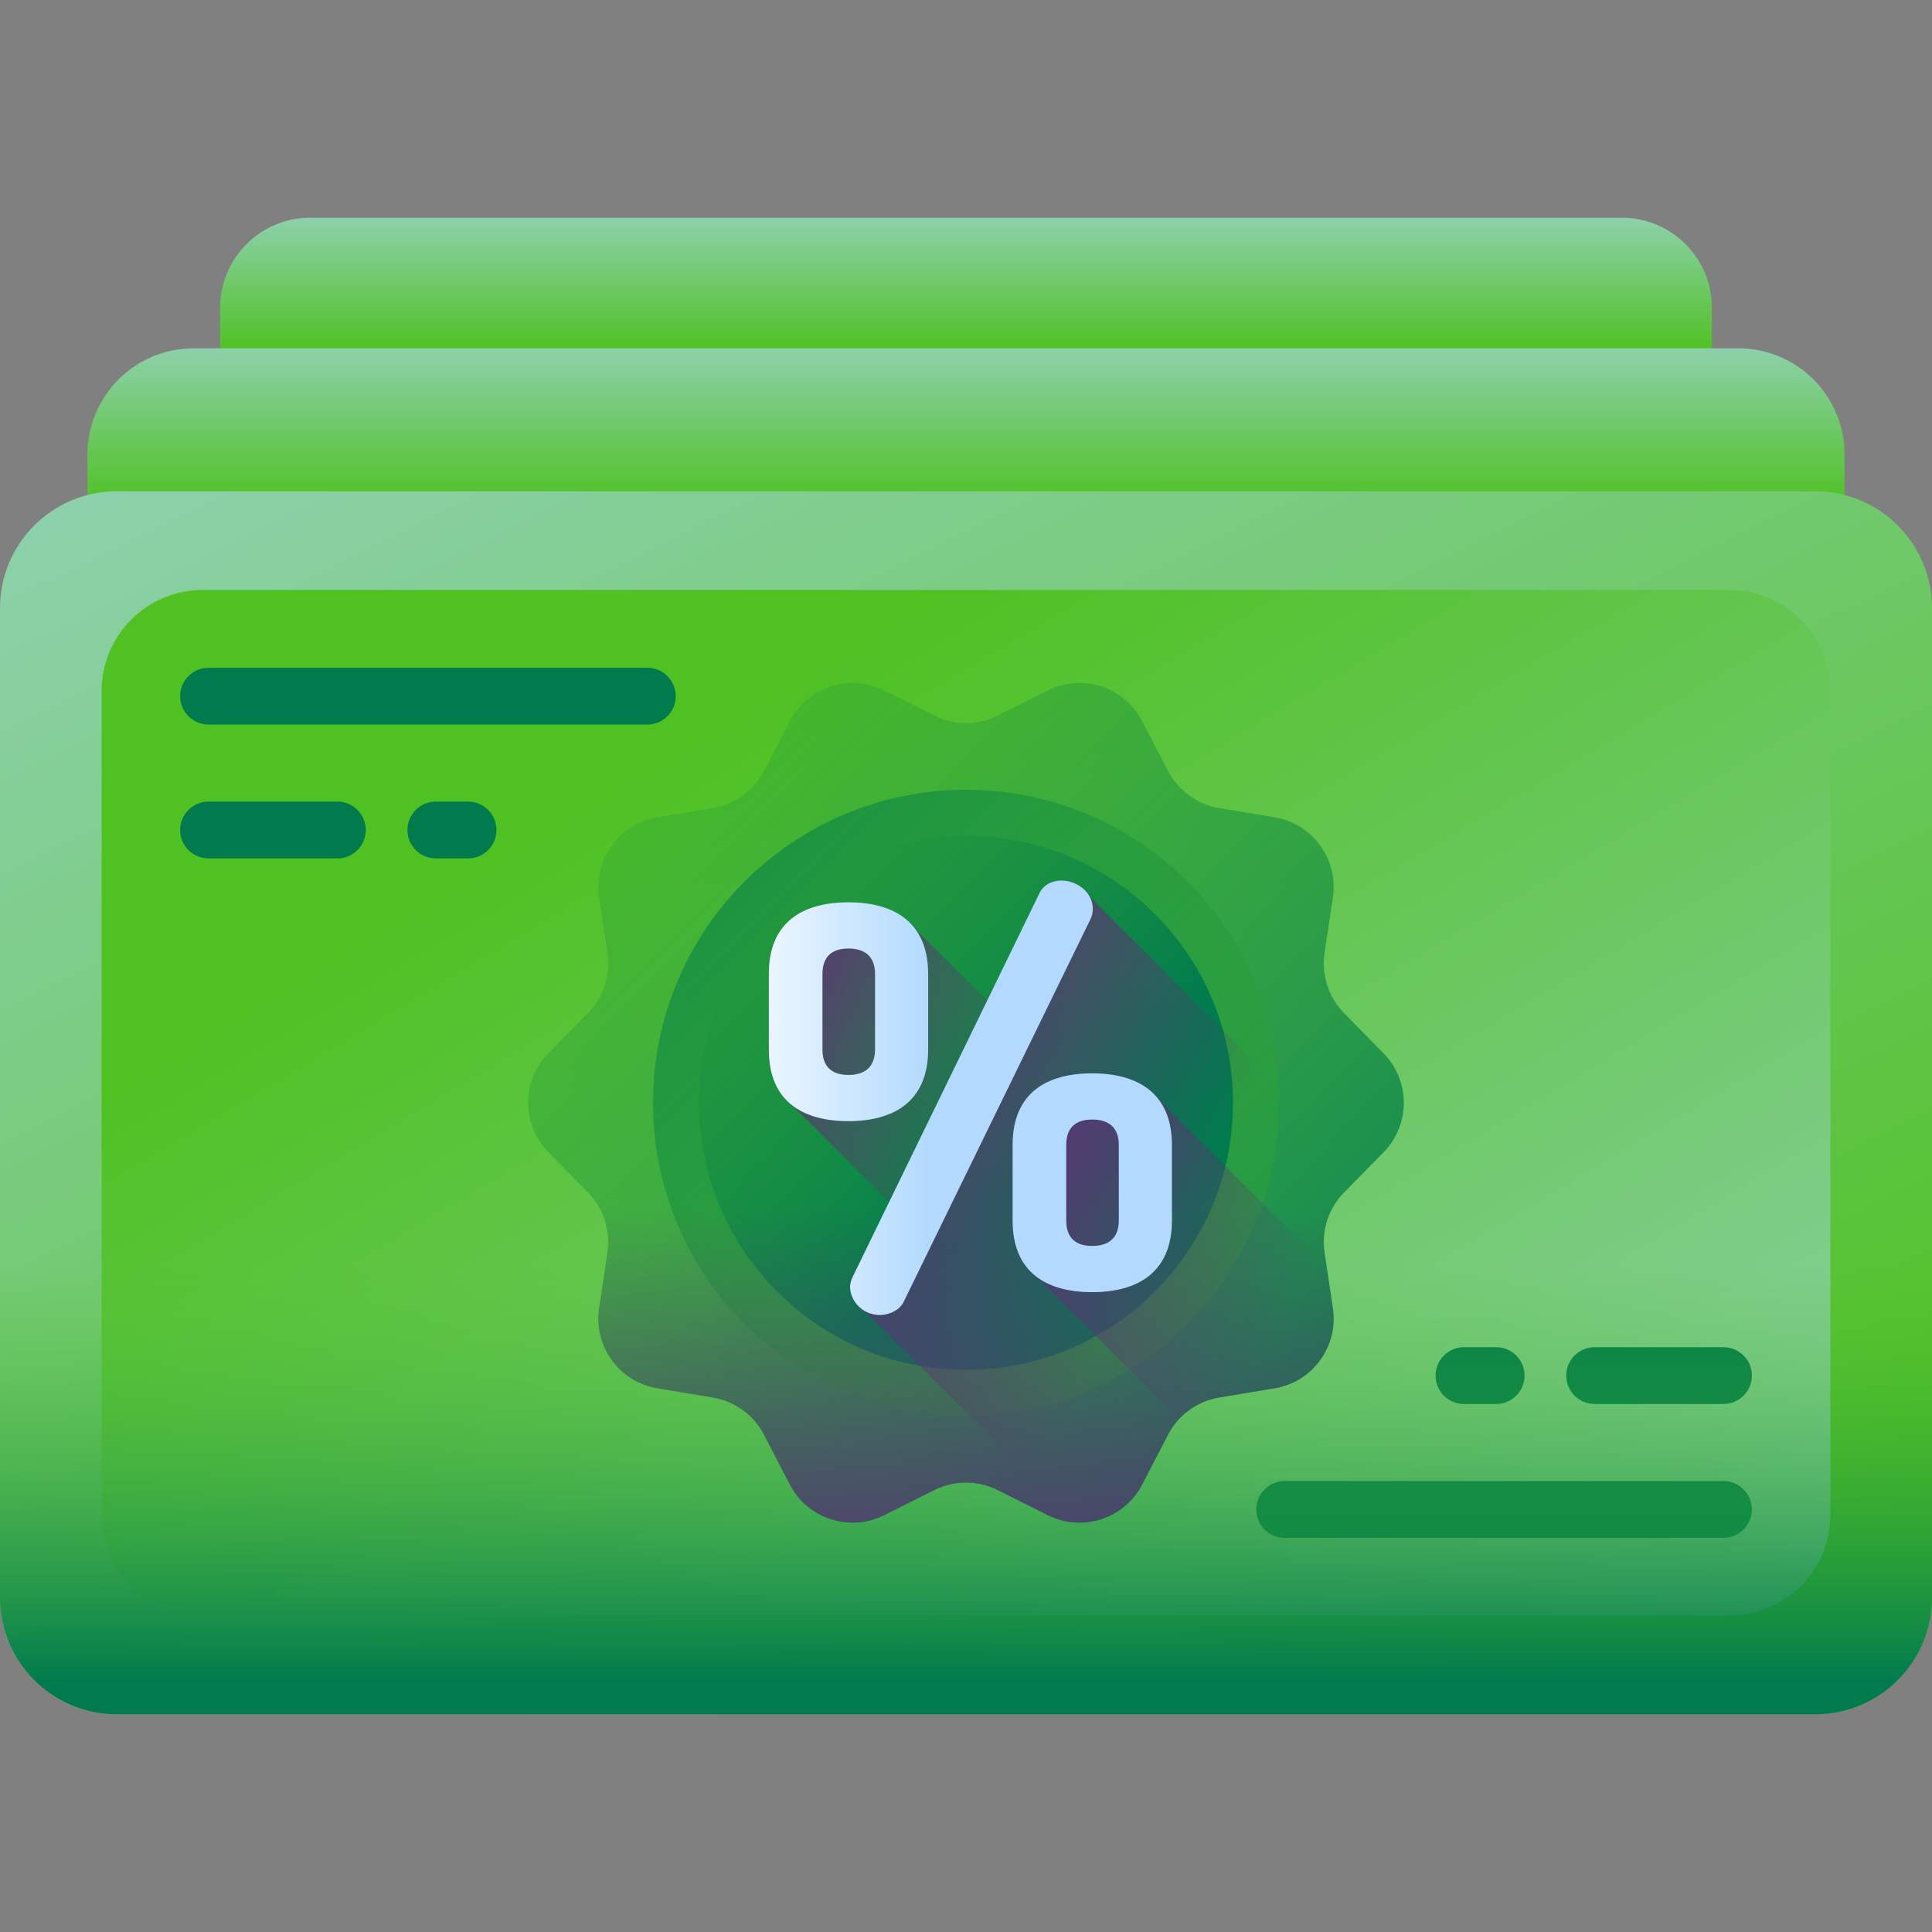
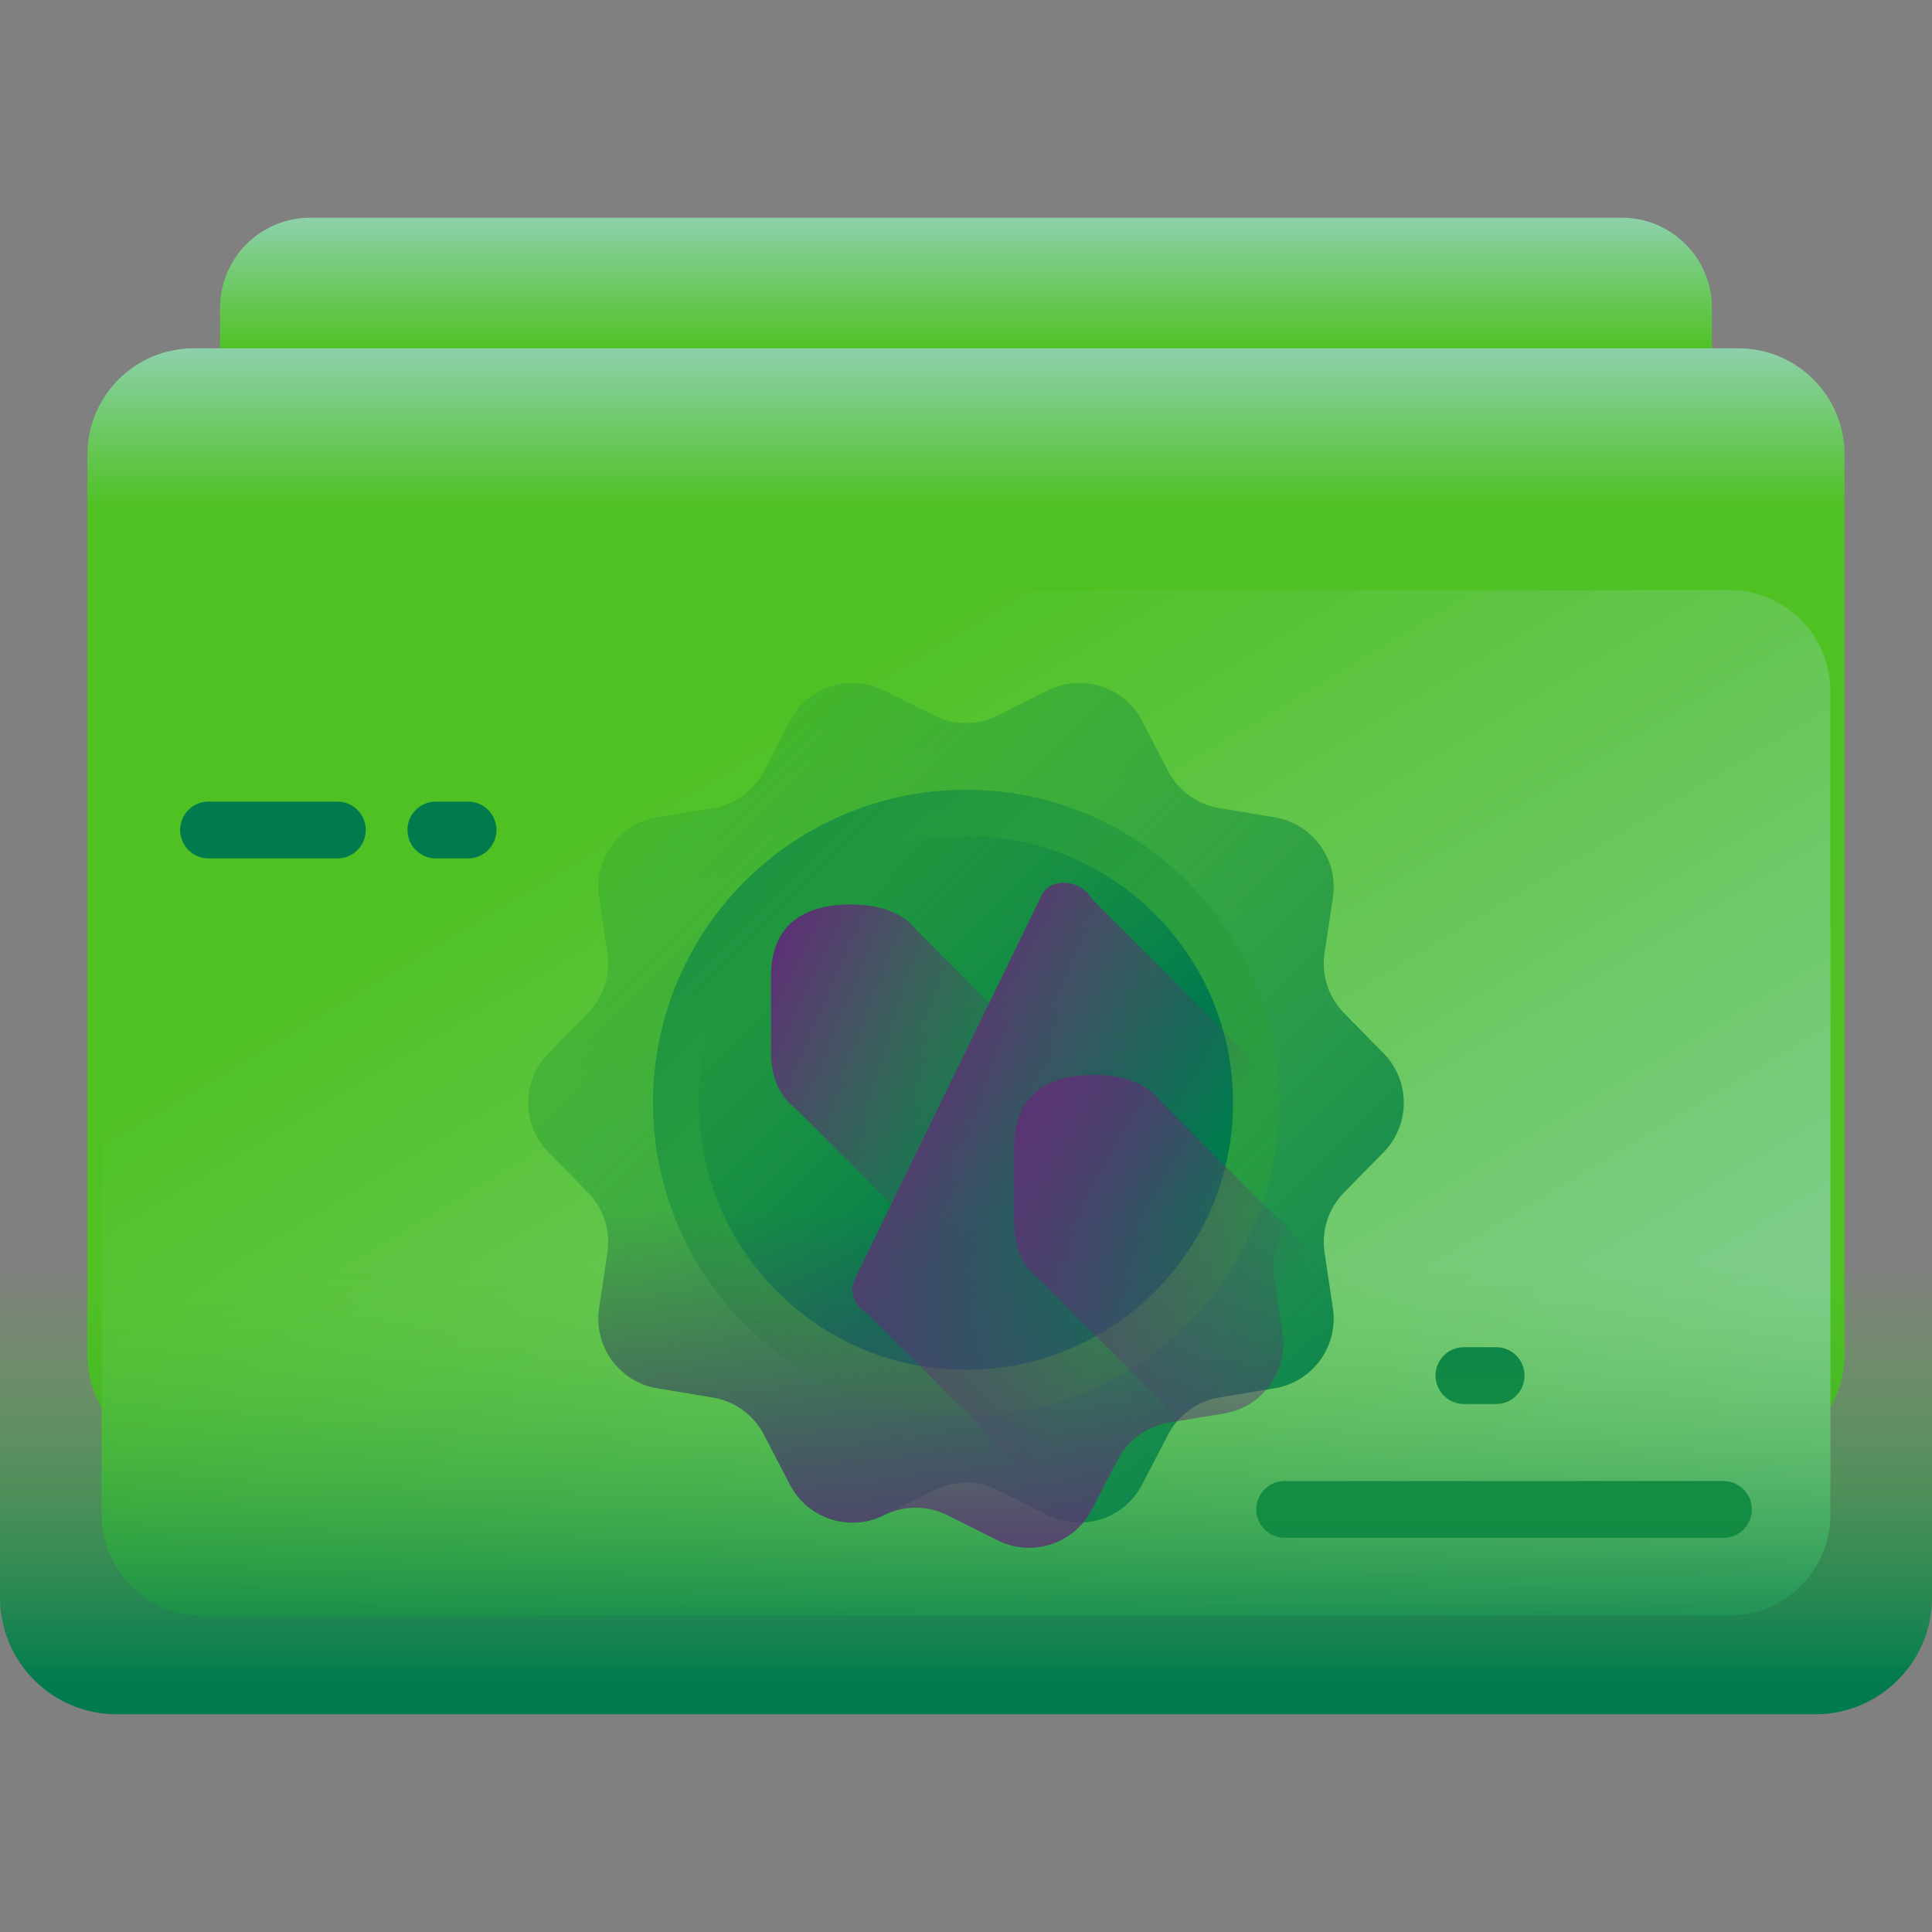
<svg xmlns="http://www.w3.org/2000/svg" xmlns:xlink="http://www.w3.org/1999/xlink" id="Capa_1" enable-background="new 0 0 510 510" height="512" viewBox="0 0 510 510" width="512">
  <rect x="0" y="0" width="510" height="510" fill="#808080" stroke="none" />
  <linearGradient id="lg1">
    <stop offset="0" stop-color="#b3dafe" />
    <stop offset="1" stop-color="#4fc123" />
  </linearGradient>
  <linearGradient id="SVGID_1_" gradientUnits="userSpaceOnUse" x1="255" x2="255" xlink:href="#lg1" y1="35.651" y2="92.969" />
  <linearGradient id="SVGID_2_" gradientUnits="userSpaceOnUse" x1="255" x2="255" xlink:href="#lg1" y1="66.253" y2="133.766" />
  <linearGradient id="SVGID_3_" gradientUnits="userSpaceOnUse" x1="19.62" x2="347.274" xlink:href="#lg1" y1="-181.695" y2="476.461" />
  <linearGradient id="SVGID_4_" gradientUnits="userSpaceOnUse" x1="488.986" x2="194.098" xlink:href="#lg1" y1="682.218" y2="189.314" />
  <linearGradient id="lg2">
    <stop offset="0" stop-color="#4fc123" stop-opacity="0" />
    <stop offset="1" stop-color="#017b4e" />
  </linearGradient>
  <linearGradient id="SVGID_5_" gradientUnits="userSpaceOnUse" x1="255" x2="255" xlink:href="#lg2" y1="333.848" y2="443.578" />
  <linearGradient id="SVGID_6_" gradientUnits="userSpaceOnUse" x1="53.333" x2="364.85" xlink:href="#lg2" y1="89.444" y2="400.961" />
  <linearGradient id="SVGID_7_" gradientUnits="userSpaceOnUse" x1="422.333" x2="131.449" xlink:href="#lg2" y1="458.444" y2="167.56" />
  <linearGradient id="SVGID_8_" gradientUnits="userSpaceOnUse" x1="112.333" x2="272.403" xlink:href="#lg2" y1="148.444" y2="308.514" />
  <linearGradient id="lg3">
    <stop offset="0" stop-color="#5b3374" stop-opacity="0" />
    <stop offset="1" stop-color="#5b3374" />
  </linearGradient>
  <linearGradient id="SVGID_9_" gradientUnits="userSpaceOnUse" x1="255" x2="255" xlink:href="#lg3" y1="318.965" y2="426.985" />
  <linearGradient id="SVGID_10_" gradientUnits="userSpaceOnUse" x1="306.083" x2="232.184" xlink:href="#lg3" y1="330.153" y2="288.466" />
  <linearGradient id="SVGID_11_" gradientUnits="userSpaceOnUse" x1="258.095" x2="193.921" xlink:href="#lg3" y1="308.036" y2="276.973" />
  <linearGradient id="SVGID_12_" gradientUnits="userSpaceOnUse" x1="337.914" x2="260.076" xlink:href="#lg3" y1="349.101" y2="303.406" />
  <linearGradient id="SVGID_13_" gradientUnits="userSpaceOnUse" x1="202.95" x2="245.01" y1="289.785" y2="289.785">
    <stop offset="0" stop-color="#eaf6ff" />
    <stop offset="1" stop-color="#b3dafe" />
  </linearGradient>
  <g>
    <path d="m428.094 306.753h-346.188c-13.148 0-23.806-10.658-23.806-23.806v-201.674c0-13.148 10.658-23.806 23.806-23.806h346.189c13.147 0 23.806 10.658 23.806 23.806v201.675c-.001 13.147-10.659 23.805-23.807 23.805z" fill="url(#SVGID_1_)" />
    <path d="m458.88 385.573h-407.761c-15.486 0-28.04-12.554-28.04-28.04v-237.544c0-15.486 12.554-28.04 28.04-28.04h407.761c15.486 0 28.04 12.554 28.04 28.04v237.544c0 15.486-12.554 28.04-28.04 28.04z" fill="url(#SVGID_2_)" />
    <g>
      <g>
        <g>
-           <path d="m479.17 452.533h-448.34c-17.027 0-30.83-13.803-30.83-30.83v-261.184c0-17.027 13.803-30.83 30.83-30.83h448.34c17.027 0 30.83 13.803 30.83 30.83v261.184c0 17.027-13.803 30.83-30.83 30.83z" fill="url(#SVGID_3_)" />
          <path d="m456.469 426.482h-402.938c-14.75 0-26.707-11.957-26.707-26.707v-217.328c0-14.75 11.957-26.707 26.707-26.707h402.938c14.75 0 26.707 11.957 26.707 26.707v217.329c0 14.749-11.957 26.706-26.707 26.706z" fill="url(#SVGID_4_)" />
          <g fill="#017b4e">
            <g>
              <path d="m55.053 211.599h34c4.142 0 7.5 3.358 7.5 7.5s-3.358 7.5-7.5 7.5h-34c-4.142 0-7.5-3.358-7.5-7.5s3.357-7.5 7.5-7.5z" />
              <path d="m115.052 226.599c-4.142 0-7.5-3.358-7.5-7.5s3.358-7.5 7.5-7.5h8.5c4.142 0 7.5 3.358 7.5 7.5s-3.358 7.5-7.5 7.5z" />
-               <path d="m170.874 191.265h-115.821c-4.142 0-7.5-3.358-7.5-7.5s3.358-7.5 7.5-7.5h115.821c4.142 0 7.5 3.358 7.5 7.5 0 4.143-3.358 7.5-7.5 7.5z" />
            </g>
            <g>
-               <path d="m454.948 370.623h-34c-4.142 0-7.5-3.358-7.5-7.5s3.358-7.5 7.5-7.5h34c4.142 0 7.5 3.358 7.5 7.5s-3.358 7.5-7.5 7.5z" />
              <path d="m394.948 355.623c4.142 0 7.5 3.358 7.5 7.5s-3.358 7.5-7.5 7.5h-8.5c-4.142 0-7.5-3.358-7.5-7.5s3.358-7.5 7.5-7.5z" />
              <path d="m339.126 390.957h115.821c4.142 0 7.5 3.358 7.5 7.5s-3.358 7.5-7.5 7.5h-115.821c-4.142 0-7.5-3.358-7.5-7.5 0-4.143 3.358-7.5 7.5-7.5z" />
            </g>
          </g>
        </g>
        <path d="m0 298.234v123.469c0 17.027 13.803 30.83 30.83 30.83h448.34c17.027 0 30.83-13.803 30.83-30.83v-123.469z" fill="url(#SVGID_5_)" />
      </g>
      <g>
        <path d="m365.225 304.171-10.438 10.623c-4.1 4.173-6.003 10.029-5.138 15.815l2.201 14.724c1.503 10.057-5.334 19.463-15.365 21.135l-14.677 2.447c-5.781.964-10.772 4.592-13.473 9.793l-6.844 13.181c-4.691 9.035-15.766 12.633-24.872 8.08l-13.286-6.643c-5.246-2.623-11.421-2.623-16.668 0l-13.286 6.643c-9.106 4.553-20.18.956-24.871-8.08l-6.844-13.181c-2.701-5.202-7.692-8.829-13.473-9.793l-14.676-2.447c-10.031-1.672-16.868-11.078-15.365-21.135l2.201-14.723c.865-5.786-1.038-11.642-5.138-15.815l-10.438-10.623c-7.124-7.25-7.124-18.871 0-26.121l10.438-10.623c4.1-4.173 6.003-10.029 5.138-15.815l-2.201-14.723c-1.503-10.057 5.334-19.463 15.365-21.135l14.677-2.447c5.781-.964 10.772-4.592 13.473-9.793l6.844-13.18c4.691-9.035 15.766-12.633 24.872-8.08l13.286 6.643c5.246 2.623 11.421 2.623 16.668 0l13.286-6.643c9.106-4.553 20.18-.955 24.872 8.08l6.844 13.181c2.701 5.202 7.692 8.829 13.473 9.793l14.677 2.447c10.031 1.673 16.868 11.078 15.365 21.135l-2.201 14.723c-.865 5.786 1.038 11.642 5.138 15.815l10.438 10.623c7.122 7.248 7.122 18.87-.002 26.119z" fill="url(#SVGID_6_)" />
        <circle cx="255" cy="291.111" fill="url(#SVGID_7_)" r="82.637" />
        <circle cx="255" cy="291.111" fill="url(#SVGID_8_)" r="70.488" />
-         <path d="m155.213 314.794c4.1 4.173 6.003 10.029 5.138 15.815l-2.201 14.723c-1.503 10.057 5.334 19.463 15.365 21.135l14.676 2.447c5.781.964 10.772 4.592 13.473 9.793l6.844 13.181c4.691 9.035 15.766 12.633 24.871 8.079l13.286-6.643c5.246-2.623 11.421-2.623 16.668 0l13.286 6.643c9.106 4.553 20.18.956 24.872-8.08l6.844-13.18c2.701-5.202 7.692-8.829 13.473-9.793l14.677-2.447c10.031-1.673 16.868-11.078 15.365-21.135l-2.201-14.724c-.865-5.786 1.038-11.642 5.138-15.815l10.438-10.623c3.562-3.625 5.343-8.343 5.343-13.06h-231.136c0 4.718 1.781 9.436 5.343 13.06z" fill="url(#SVGID_9_)" />
+         <path d="m155.213 314.794c4.1 4.173 6.003 10.029 5.138 15.815l-2.201 14.723c-1.503 10.057 5.334 19.463 15.365 21.135l14.676 2.447c5.781.964 10.772 4.592 13.473 9.793l6.844 13.181c4.691 9.035 15.766 12.633 24.871 8.079c5.246-2.623 11.421-2.623 16.668 0l13.286 6.643c9.106 4.553 20.18.956 24.872-8.08l6.844-13.18c2.701-5.202 7.692-8.829 13.473-9.793l14.677-2.447c10.031-1.673 16.868-11.078 15.365-21.135l-2.201-14.724c-.865-5.786 1.038-11.642 5.138-15.815l10.438-10.623c3.562-3.625 5.343-8.343 5.343-13.06h-231.136c0 4.718 1.781 9.436 5.343 13.06z" fill="url(#SVGID_9_)" />
        <g>
          <path d="m321.808 368.915 14.677-2.447c10.031-1.673 16.868-11.078 15.365-21.135l-2.201-14.724c-.865-5.786 1.038-11.642 5.138-15.815l2.491-2.536c.258-1.524.768-3.014 1.548-4.396l-70.604-70.604c-1.441-2.641-4.559-4.246-7.454-4.246-2.523 0-4.767 1.122-5.888 3.505l-49.21 101.084c-.421.841-.701 1.823-.701 2.664 0 2.424 1.478 5.048 3.965 6.437l55.216 55.216c7.017.299 13.898-3.398 17.341-10.029l6.844-13.18c2.701-5.202 7.692-8.83 13.473-9.794z" fill="url(#SVGID_10_)" />
          <path d="m350.905 354.53-108.736-108.736c-3.725-5.006-10.166-7.033-17.621-7.033-11.917 0-21.03 5.047-21.03 18.926v19.908c0 7.161 2.43 11.966 6.416 14.945l94.22 94.22 4.181-8.053c2.701-5.202 7.692-8.829 13.473-9.793l14.677-2.447c6.83-1.138 12.176-5.864 14.42-11.937z" fill="url(#SVGID_11_)" />
          <path d="m288.78 283.763c-11.916 0-21.03 5.047-21.03 18.926v19.908c0 7.161 2.43 11.966 6.415 14.944l37.067 37.067c2.771-2.979 6.472-5.011 10.576-5.695l14.677-2.447c10.031-1.673 16.868-11.078 15.365-21.135l-1.597-10.685-43.852-43.852c-3.725-5.004-10.166-7.031-17.621-7.031z" fill="url(#SVGID_12_)" />
          <g>
-             <path d="m202.95 277.027v-19.908c0-13.88 9.113-18.927 21.03-18.927 11.777 0 21.03 5.047 21.03 18.927v19.908c0 13.88-9.254 18.927-21.03 18.927-11.917 0-21.03-5.047-21.03-18.927zm28.04-19.908c0-4.627-2.664-6.73-7.01-6.73s-6.869 2.103-6.869 6.73v19.908c0 4.626 2.523 6.729 6.869 6.729 4.347 0 7.01-2.103 7.01-6.729zm57.481-17.244c0 .841-.14 1.823-.561 2.664l-49.35 101.083c-.982 2.103-3.645 3.505-6.309 3.505-4.767 0-7.851-3.925-7.851-7.431 0-.841.281-1.823.701-2.664l49.209-101.083c1.122-2.383 3.365-3.505 5.888-3.505 3.926 0 8.273 2.944 8.273 7.431zm-21.17 82.296v-19.908c0-13.88 9.113-18.927 21.03-18.927 11.777 0 21.03 5.047 21.03 18.927v19.908c0 13.88-9.253 18.927-21.03 18.927-11.917 0-21.03-5.047-21.03-18.927zm28.039-19.908c0-4.626-2.664-6.729-7.01-6.729s-6.87 2.103-6.87 6.729v19.908c0 4.627 2.524 6.73 6.87 6.73s7.01-2.103 7.01-6.73z" fill="url(#SVGID_13_)" />
-           </g>
+             </g>
        </g>
      </g>
    </g>
  </g>
</svg>